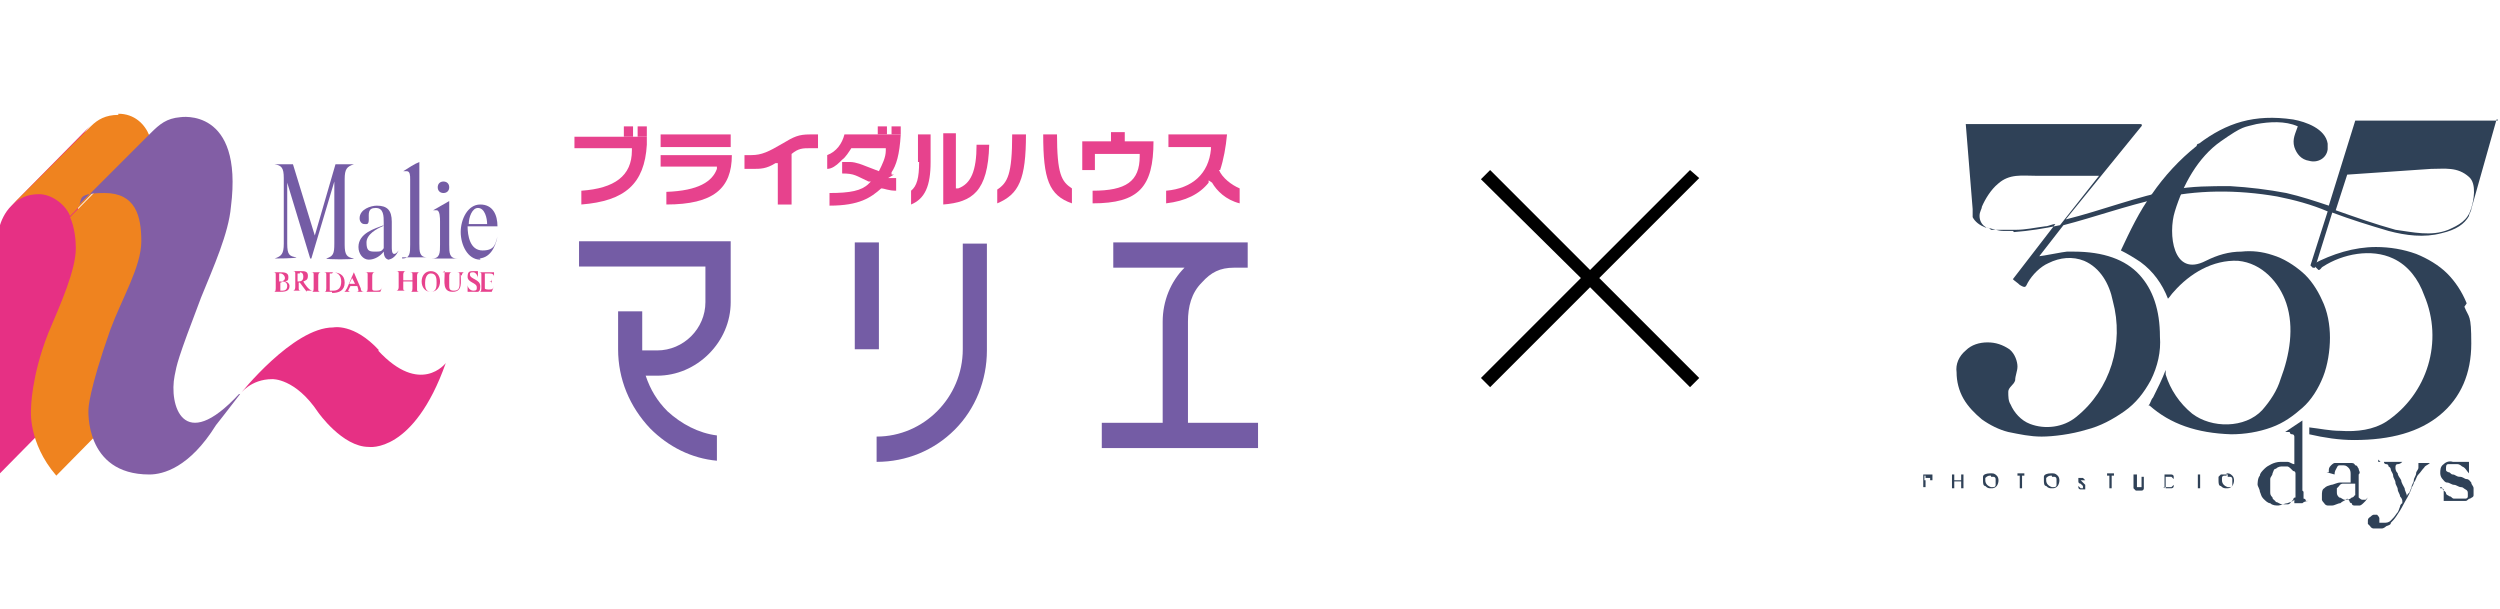
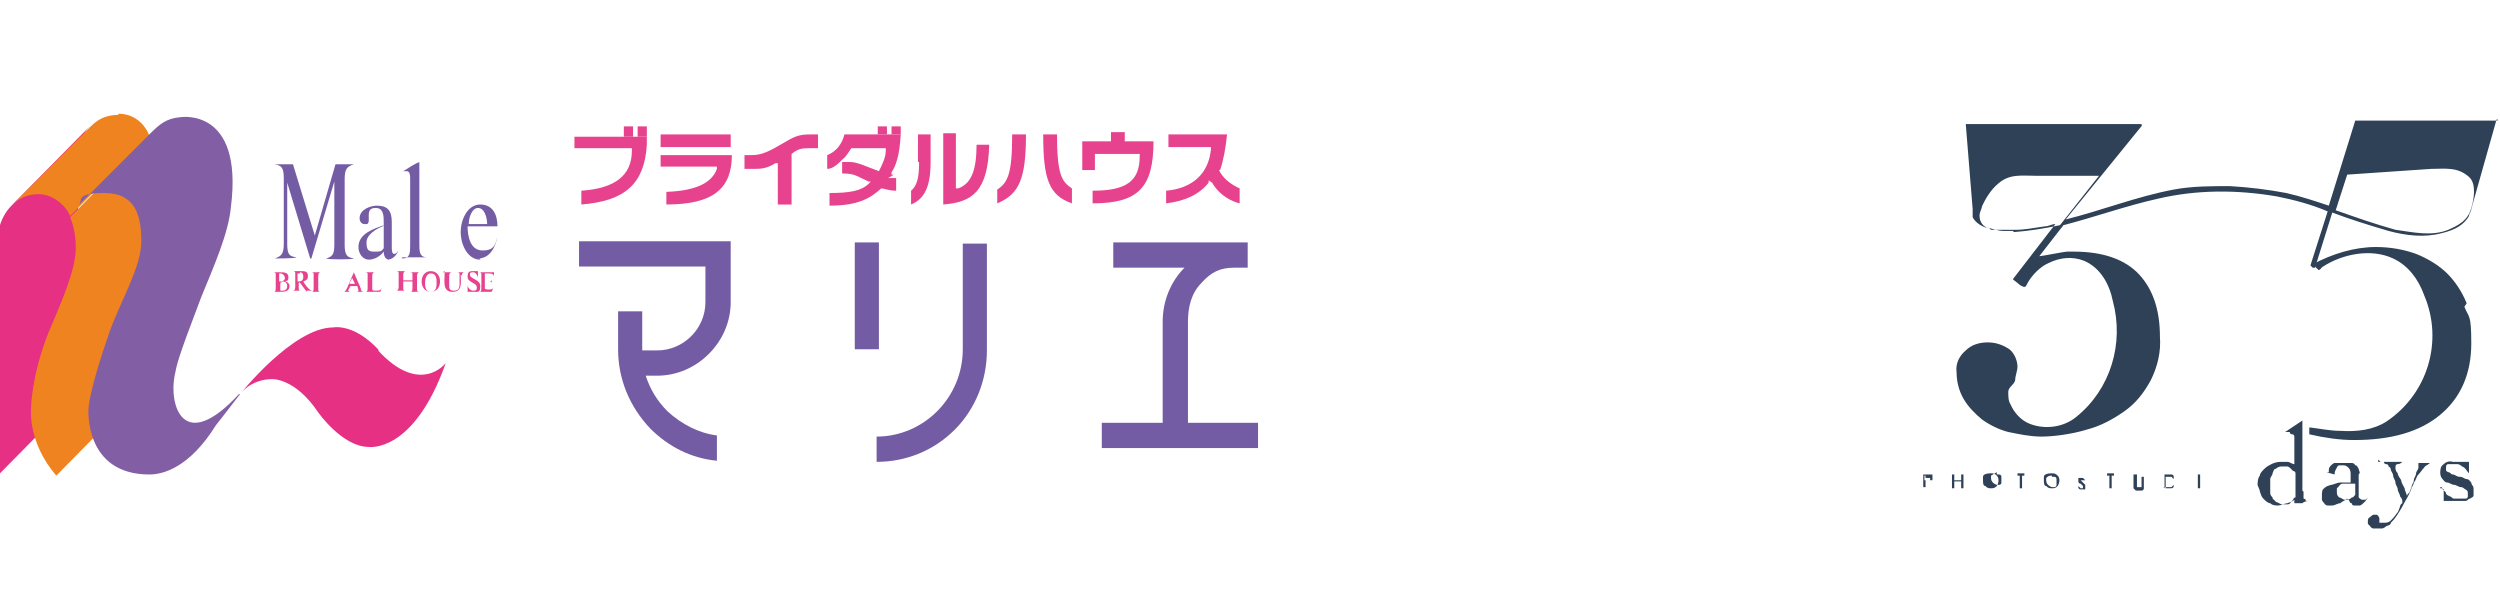
<svg xmlns="http://www.w3.org/2000/svg" id="_レイヤー_1" data-name="レイヤー_1" width="217.6" height="53" version="1.1" viewBox="0 0 217.6 53">
  <defs>
    <style>
      .st0 {
        fill: none;
      }

      .st1 {
        fill: #ef831f;
      }

      .st2 {
        fill: #745ca5;
      }

      .st3 {
        fill: #e7428d;
      }

      .st4 {
        fill: #825ea5;
      }

      .st5 {
        fill: #e63084;
      }

      .st6 {
        fill: #2f4157;
      }
    </style>
  </defs>
  <g>
    <path class="st5" d="M1,17.9c-.6.6-.9,1.3-1.1,2v21.4l6.9-7V12.9c.2-.7.5-1.4,1.1-2l-6.9,7Z" />
    <path class="st5" d="M33,30.5c-2.2-2.4-4-2-4-2-3.5,0-8.1,5.8-8.1,5.8,0,0,.9-1.3,2.8-1.3,0,0,2-.1,4,2.9,0,0,2.1,3,4.4,3,0,0,3.9.6,6.7-7.3,0,0-2.2,2.9-5.9-1.1h.1Z" />
    <rect class="st3" x="54.3" y="11" width=".8" height=".9" />
    <rect class="st3" x="55.5" y="11" width=".8" height=".9" />
    <rect class="st3" x="76.4" y="11" width=".8" height=".7" />
    <rect class="st3" x="77.6" y="11" width=".8" height=".7" />
    <rect class="st3" x="57.5" y="11.7" width="6.1" height="1.1" />
    <path class="st3" d="M63.7,13.5h-6.2v1h4.9v.2c-.4,1.1-1.6,1.9-4.4,2v1.1c4.1,0,5.7-1.4,5.7-4.3Z" />
    <path class="st3" d="M70.5,11.7c-1,0-1.4.2-2.4.8-1.2.7-1.8,1-2.7,1h-.6v1.2h.7c.7,0,1.2,0,2-.5h.2c0,0,0,0,0,0v3.6h1.2v-4.4h0c.6-.5,1-.5,1.6-.5h.7v-1.2h-.7,0Z" />
    <path class="st3" d="M77.8,15.2h-.2v-.2c.4-.6.7-1.5.8-3.3h-4.9c-.2.8-.7,1.5-1.5,1.8v1.2c.4,0,.8-.3,1.1-.6l.2-.2c.3-.2.6-.7.8-1h3v.2c0,.6-.3,1.2-.6,1.8h0c0,0-1.3-.5-1.3-.5,0,0-.7-.3-1.2-.3h-.7v1h0c1.1,0,1.2.2,2.3.7h.2l-.2.2c-.6.6-1.6.8-3.4.8v1.1c2.6,0,3.6-.7,4.5-1.5h0c.3,0,.6.2,1.3.2v-1.1h-.7l.5-.3h0Z" />
    <path class="st3" d="M86.1,12.6h-1.1c0,2.3-.5,3.4-1.6,3.8h-.2v-4.8h-1.1v6.2c2.5-.2,3.9-1.1,4-5.2Z" />
    <path class="st3" d="M80,14.1c0,1.4-.2,2.1-.7,2.5v1.2c1.2-.5,1.7-1.6,1.7-3.7v-2.4h-1.1v2.4h0Z" />
    <path class="st3" d="M86.8,16.4v1.3c1.9-.8,2.5-2.1,2.5-6h-1.2c0,3.5-.4,4.2-1.3,4.8h0Z" />
    <path class="st3" d="M92,11.7h-1.2c0,3.9.5,5.3,2.5,6v-1.3c-.9-.6-1.3-1.2-1.3-4.8h0Z" />
    <path class="st3" d="M100.5,12.3h-2.6v-.8h-1.2v.8h-2.5v2.5h1.1v-1.4h3.9v.2c0,2.2-1.2,3-4.1,3v1.1c4,0,5.3-1.4,5.3-5.4h0Z" />
    <path class="st3" d="M106.2,14.8h0c.3-.9.5-2,.6-3.1h-5.1v1.1h3.7v.2c-.2,2.1-1.6,3.4-3.9,3.6v1.1c1.7-.2,2.9-.8,3.7-1.8v-.2l.3.2c.4.7,1.2,1.5,2.4,1.8v-1.3c-.7-.3-1.5-.9-1.8-1.6h.1Z" />
    <path class="st3" d="M50,11.8v1.1h5v.2c0,2.2-1.5,3.3-4.4,3.5v1.2c3.8-.3,5.5-1.8,5.7-5.2h0v-.7h-6.3Z" />
    <path class="st3" d="M24.4,25.4h-.6c.1,0,.2,0,.2-.3v-1.2c0-.1,0-.2-.2-.2h.6c.3,0,.7,0,.7.4s-.1.3-.3.4c.2,0,.4.2.4.4,0,.5-.5.5-.9.5h0ZM24.4,23.8h-.1v.7h.1c.2,0,.4-.1.4-.3s-.2-.4-.4-.4ZM24.5,24.6h-.1v.7h.2c.2,0,.4-.1.4-.4s-.2-.4-.4-.4h-.1Z" />
    <path class="st3" d="M26.7,25.4l-.6-.8h-.1v.5c0,.1,0,.2.2.2h-.7c.1,0,.2-.1.2-.3v-1.2c0-.1,0-.2-.2-.2h.7c.3,0,.6,0,.6.4s-.2.4-.4.5c.1.2.5.8.8.8h-.5ZM26.1,23.8h-.2v.7h0c.2,0,.5,0,.5-.4s-.2-.4-.4-.4h.1Z" />
    <path class="st3" d="M27.1,25.4h0c.1,0,.2,0,.2-.3v-1.2c0-.1,0-.2-.2-.2h.8c-.1,0-.2.1-.2.3v1.2c0,.1,0,.2.2.2h-.8Z" />
-     <path class="st3" d="M28.9,25.4h-.7c.1,0,.2,0,.2-.3v-1.2c0-.1,0-.2-.2-.2h.7c.6,0,1.1.2,1.1.9s-.5.9-1.1.9h0ZM28.9,23.8h-.2v1.5h.3c.5,0,.7-.3.7-.8s-.3-.8-.7-.8h0Z" />
    <path class="st3" d="M31,25.4h0s.2,0,.2-.1-.1-.4-.1-.4h-.6l-.2.4s.1.1.2.1h-.6c.2,0,.2-.2.3-.3l.6-1.4h0l.6,1.4c0,.2.1.3.3.3h0s-.7,0-.7,0ZM30.7,24.1l-.3.6h.5l-.3-.6h0Z" />
    <path class="st3" d="M33.1,25.4h-1.3c.1,0,.2,0,.2-.3v-1.2c0-.1,0-.2-.2-.2h.8c-.1,0-.2.1-.2.3v1.1c0,.1,0,.2.2.2h.2c.3,0,.4-.1.5-.4h0s-.2.5-.2.5Z" />
    <path class="st3" d="M35.7,25.4h0c.1,0,.2,0,.2-.3v-.6h-.8v.6c0,.1,0,.2.2.2h-.8c.1,0,.2-.1.2-.3v-1.2c0-.1,0-.2-.2-.2h.8c-.1,0-.2.1-.2.3v.5h.8v-.5c0-.1,0-.2-.2-.2h.8c-.1,0-.2.1-.2.3v1.2c0,.1,0,.2.2.2h-.8Z" />
    <path class="st3" d="M37.5,25.4c-.5,0-.8-.4-.8-.9s.3-.9.8-.9.8.4.8.9-.3.9-.8.9ZM37.5,23.8c-.4,0-.5.5-.5.8s0,.8.5.8.5-.5.5-.8,0-.8-.5-.8Z" />
    <path class="st3" d="M40.1,23.9c0,.6.2,1.5-.7,1.5s-.7-.9-.7-1.5,0-.2-.2-.2h.8c-.1,0-.2.1-.2.3v.8c0,.3,0,.5.4.5s.5-.2.5-.6v-.8c0-.1,0-.2-.2-.2h.6c-.1,0-.2.1-.2.3h0Z" />
    <path class="st3" d="M41.1,25.4h-.4c0,0,0,0,0,0h0v-.6h0c0,.2.2.5.5.5s.3-.1.3-.3c0-.4-.8-.4-.8-.9s.2-.5.5-.5h.4c0,0,0,0,0,0h0v.6h0c0-.2-.2-.5-.4-.5s-.3,0-.3.2c0,.4.9.4.9,1s-.2.5-.5.5h-.2Z" />
    <path class="st3" d="M43.1,25.4h-1.4c.1,0,.2,0,.2-.3v-1.2c0-.1,0-.2-.2-.2h1.3v.4h0q0-.3-.4-.3h-.4v.7h.4c.2,0,.2-.1.2-.3h0v.6h0c0-.2,0-.3-.2-.3h-.4v.6h0c0,.1.3.1.3.1.3,0,.4,0,.5-.3h0l-.2.5h.3Z" />
    <path class="st1" d="M13,11.9l-6.9,7c.4.9.5,2,.5,2.7,0,1.9-1.3,4.8-2.4,7.4-1.5,3.8-1.5,6.6-1.5,6.6,0,0-.3,2.9,2.2,5.8l6.9-7c-1.4-1.7-1.9-3.3-2.1-4.4l2.5-2.3.3-9.2c.5-1.4,1-2.8,1-3.9s-.1-1.8-.5-2.7Z" />
    <path class="st1" d="M10.3,10c-1.1,0-1.8.4-2.4,1l-6.9,6.9c.6-.6,1.3-1,2.4-1s2.3.9,2.7,1.9l6.9-7c-.4-1-1.3-1.9-2.7-1.9h0Z" />
    <path class="st4" d="M20.9,34.3c-1.3,1.7-2.1,2.7-2.1,2.7-2.3,3.7-4.6,4.3-5.8,4.3-5.7,0-5.3-5.7-5.3-5.7,0,0,0-1.5,1.9-6.9,1-2.7,2.7-5.5,2.7-7.7s-.5-4.2-3.2-4.2-1.8.7-2.3,1.1l6.3-6.3c.8-.8,1.4-1.3,2.6-1.4,0,0,5.5-.9,4.4,7.8-.2,2.3-1.5,5.2-2.6,7.9-2.1,5.5-2.1,5.8-2.3,6.8-.5,2.5.7,6.9,5.6,1.6h.1Z" />
    <path class="st2" d="M28.4,22.5h0c.6-.2.7-.4.7-1.3v-5.4l-2,6.7h-.1l-2-6.6v5.3c0,1,.2,1.1.8,1.2h0c0,.1-1.9.1-1.9.1h0c.6-.2.8-.4.8-1.3v-5.7c0-.9-.2-1.1-.8-1.2h0c0,0,1.6,0,1.6,0l1.9,6.2,1.8-6.2h1.6c-.6.2-.8.4-.8,1.3v5.7c0,.9.2,1.1.8,1.2h0c0,.1-2.4.1-2.4,0h0Z" />
    <path class="st2" d="M33.9,22.6c-.4,0-.5-.4-.5-.7-.3.4-.8.7-1.3.7s-.9-.5-.9-1.1c0-1.2,1.4-1.6,2.2-1.9v-.2c0-.6,0-1.3-.7-1.3s-.6.5-.6,1-.2.4-.4.4-.4-.2-.4-.5c0-.8,1-1.1,1.5-1.1.9,0,1.3.4,1.3,1.4v2.2c0,.2,0,.6.2.6s.3-.2.4-.3h0c-.2.4-.5.8-1,.8,0,0,.2,0,.2,0ZM33.3,19.7c-.5.2-1.4.7-1.4,1.4s.2.8.7.8.6,0,.8-.3v-2h0Z" />
    <path class="st2" d="M35,22.5h0c.7,0,.7-.5.7-1.2v-5.7c0-.3,0-.7-.3-.7h-.3c.5-.3.9-.6,1.4-.8v7.1c0,.7,0,1.2.7,1.2h-2.2Z" />
-     <path class="st2" d="M38.6,16.8c-.3,0-.5-.2-.5-.5s.2-.5.5-.5.5.2.5.5-.2.5-.5.5ZM37.6,22.5h0c.7,0,.7-.5.7-1.2v-2c0-.3,0-1-.3-1h-.3c.5-.3.9-.5,1.4-.8v3.8c0,.7,0,1.2.7,1.2h-2.2Z" />
    <path class="st2" d="M41.8,22.6c-1.1,0-1.7-1.3-1.7-2.4s.6-2.4,1.7-2.4,1.5.9,1.5,1.9h-2.6c0,.8.2,2.1,1.3,2.1s1.1-.6,1.3-1.2h0c-.2,1-.7,1.9-1.7,1.9h.2ZM41.6,18.1c-.5,0-.8.8-.8,1.4h1.6c0-.5-.2-1.4-.8-1.4Z" />
    <path class="st2" d="M83.8,30.4c0,4.2-3.4,7.6-7.5,7.6v2.2c2.6,0,5-1,6.8-2.8s2.8-4.3,2.8-6.9v-9.3h-2.1v9.3h0Z" />
    <rect class="st2" x="74.4" y="21.1" width="2.1" height="9.3" />
    <path class="st2" d="M103.4,36.8v-8.8c0-1.3.3-2.5,1.2-3.4.8-.9,1.6-1.3,2.8-1.3h1.2v-2.2h-11.7v2.2h6.2c-1.2,1.2-1.9,2.9-1.9,4.7v8.8h-5.3v2.2h13.6v-2.2s-6.1,0-6.1,0Z" />
    <path class="st2" d="M62.4,37.9c-1.6-.2-3.1-1-4.3-2.1-.9-.9-1.5-1.9-1.9-3.1h1c1.7,0,3.3-.7,4.5-1.9,1.2-1.2,1.9-2.8,1.9-4.5v-5.3h-13.2v2.2h11v3.1c0,2.3-1.9,4.2-4.2,4.2h-1.3v-3.4h-2.1v3.3c0,2.6,1,5,2.8,6.9,1.6,1.6,3.6,2.6,5.8,2.8v-2.2h0Z" />
  </g>
  <g id="_レイヤー_1-2">
    <g>
-       <path class="st6" d="M187.1,35.3c1.8,1.6,4.1,2.4,7.1,2.5,1.2,0,2.4-.2,3.5-.6s1.9-1,2.7-1.7,1.4-1.7,1.8-2.7c.4-1,.6-2.3.6-3.4s-.2-2.3-.7-3.3c-.4-.9-1-1.8-1.7-2.4-.7-.6-1.6-1.2-2.6-1.5-.9-.3-1.8-.4-2.7-.3-1.1,0-2.1.3-3.1.8-2.9,1.5-3.3-2.4-2.7-4.3.7-2.3,2-4.7,4-6.1s2-1.2,3.1-1.5c1.1-.2,2.5-.3,3.6.2-.2.6-.5,1.1-.3,1.8.2.6.6,1.1,1.3,1.2.7.2,1.5-.2,1.6-1v-.5c-.2-1.3-1.9-1.9-3-2.1-3.4-.5-5.8.3-8.2,2.1,0,0-.2,0-.2.2-1.5,1.2-2.8,2.6-3.9,4.2-1.1,1.5-1.9,3.2-2.7,4.9.6.3,1.1.6,1.7,1,1.1.8,1.9,1.9,2.4,3.2.2-.2.3-.4.5-.6,1.4-1.6,3.4-2.8,5.6-2.7,2.1.2,3.6,1.9,4.2,3.7.7,2.1.3,4.5-.5,6.6-.3,1-.9,1.9-1.6,2.7-1.5,1.6-4.4,1.6-6.1.3-1.1-.9-1.9-2.1-2.3-3.4v-.4c-.3.8-.7,1.6-1.1,2.4-.2.2-.2.5-.4.7h.2,0Z" />
      <path class="st6" d="M214.7,26.4c-.4-1-1-1.9-1.7-2.6-.7-.7-1.7-1.3-2.7-1.7-1.1-.4-2.3-.6-3.5-.6-1.9,0-3.8.6-5.5,1.5.2.2.3.3.5.5.2,0,.2-.2.4-.3,1.7-1.1,4.2-1.6,6.1-.7,1.3.6,2.2,1.8,2.7,3.2,1.7,4,.3,8.6-3.3,11-1.1.7-2.5.9-4,.8-.9,0-1.8-.2-2.7-.3v.6c1.3.3,2.6.5,3.9.5,3.2,0,5.7-.7,7.5-2.2s2.7-3.6,2.7-6.2-.2-2.2-.6-3.2h0l.2-.3Z" />
      <path class="st6" d="M217.4,10.5h-7.3c-1.2,0,.7,0-.5,0h-4.6l-2.3,7.4c-1.2-.4-2.4-.8-3.7-1.1-1.6-.3-3.2-.5-4.9-.6-1.7,0-3.3,0-4.9.3-3.2.6-6.2,1.8-9.4,2.6h0l6.5-8c.3-.3,0-.3,0-.3h-15.2l.6,7.4v.7c.2.4.6.7,1.1.9.2,0,.3,0,.5.2h2.2c.8,0,1.7-.2,2.5-.3.3,0,.6-.2.9-.2l-3.7,4.8c.2.2.4.3.6.5.5.3.5.2.7-.2.4-.7,1.1-1.4,1.8-1.7,1-.5,2.1-.6,3.1-.2,1.4.6,2.2,2,2.5,3.5,1,3.7-.2,7.7-3.2,10.1-1.1.9-2.7,1.1-4,.6-.8-.3-1.4-1-1.7-1.7-.2-.3-.2-.7-.2-1.1s.5-.6.6-1c0-.4.2-.8.2-1.2s-.2-1.1-.7-1.5c-.6-.4-1.2-.6-1.9-.6s-1.4.2-1.9.7c-.6.5-.9,1.2-.8,1.9,0,.8.2,1.6.6,2.3s1,1.3,1.6,1.8c.7.5,1.5.9,2.3,1.1,1,.2,1.9.4,2.9.4s2.6-.2,3.9-.6c1.2-.3,2.3-.9,3.3-1.6s1.7-1.6,2.3-2.7c.6-1.2.9-2.5.8-3.8,0-2.3-.6-4.1-1.8-5.4s-3.1-2-5.7-2-.5,0-.6,0c-.2,0-2.2.4-2.4.4h0l2.1-2.7c2.7-.7,5.5-1.7,8.2-2.3,3.4-.8,6.9-.8,10.4-.2,1.5.3,3,.7,4.4,1.3l-1.5,4.7.2.2h.2l1.5-4.8c1.6.6,3.2,1.1,4.9,1.6,1.5.4,3.1.6,4.6.2,1.3-.3,2-.8,2.4-1.5,0-.2.2-.4.2-.6l2.2-7.8h-.2.3ZM175.2,20.1h-.8c-.5,0-1-.2-1.5-.3-.4-.2-.6-.6-.6-1s.2-.6.2-.8c.3-.7.8-1.5,1.4-2,1-.9,2.1-.7,3.3-.7h5.5l-3.4,4.3c-1.4.3-2.7.5-4,.6h0ZM213.1,20c-1.5.6-3.1.2-4.6,0-1.8-.5-3.5-1.1-5.2-1.7l1-3.1,7.3-.5c1.2,0,2.3-.2,3.3.7.7.6.4,2.1.2,2.7-.3,1.1-1.1,1.5-2,1.9h0Z" />
      <g>
        <path class="st6" d="M167.4,41.3h.8v.5h-.6v.6h-.2v-1.2h0ZM167.5,41.4v.4h.5v-.2h-.4v-.2h-.1Z" />
        <path class="st6" d="M169.9,41.3h.2v.5h.6v-.5h.2v1.2h-.2v-.6h-.6v.6h-.2s0-1.2,0-1.2Z" />
-         <path class="st6" d="M173.3,41.2c.2,0,.3,0,.5.2s.2.6,0,.9c-.2.2-.3.2-.5.2s-.3,0-.5-.2c-.2,0-.2-.3-.2-.5v-.3c0-.2.3-.3.6-.3h0ZM173.3,41.4c-.2,0-.3,0-.5.2v.2c0,.3.2.5.5.6h.2s.2,0,.2-.2v-.5s0-.2-.2-.2h-.2v-.2h0Z" />
+         <path class="st6" d="M173.3,41.2c.2,0,.3,0,.5.2s.2.6,0,.9c-.2.2-.3.2-.5.2s-.3,0-.5-.2c-.2,0-.2-.3-.2-.5v-.3c0-.2.3-.3.6-.3h0ZM173.3,41.4v.2c0,.3.2.5.5.6h.2s.2,0,.2-.2v-.5s0-.2-.2-.2h-.2v-.2h0Z" />
        <path class="st6" d="M175.6,41.4v-.2h.6v.2h-.2v1.1h-.2v-1.1h-.2Z" />
        <path class="st6" d="M178.6,41.2c.2,0,.3,0,.5.2s.2.6,0,.9c-.2.2-.3.2-.5.2s-.3,0-.5-.2c-.2,0-.2-.3-.2-.5v-.3c0-.2.3-.3.6-.3h0ZM178.6,41.4c-.2,0-.3,0-.5.2v.2c0,.3.2.5.5.6h.2s.2,0,.2-.2v-.5s0-.2-.2-.2h-.2v-.2h0Z" />
        <path class="st6" d="M180.9,42.3h0l.2.2h.2v-.2l-.2-.2s-.2,0-.2-.2v-.3h.4l.2.2h-.4c0,.2,0,0,0,0h0s0,0,.2.2l.2.2v.4h-.4s-.2,0-.2-.2h0v-.2h0Z" />
        <path class="st6" d="M183.4,41.4v-.2h.6v.2h-.2v1.1h-.2v-1.1h-.2Z" />
        <path class="st6" d="M185.8,41.3h.2v1.1h.4v-.9h.2v1s0,.2-.2.2h-.5l-.2-.2v-1h0v-.2h.1Z" />
        <path class="st6" d="M188.4,42.5v-1.2h.6s.2,0,.2.2v.7l-.2.2h-.7,0ZM188.5,42.5h.5s.2,0,.2-.2v-.6l-.2-.2h-.5v1h0Z" />
        <path class="st6" d="M191.3,41.3h.2v1.2h-.2s0-1.2,0-1.2Z" />
-         <path class="st6" d="M193.8,41.2c.2,0,.3,0,.5.2s.2.6,0,.9c-.2.2-.3.2-.5.2s-.3,0-.5-.2c-.2,0-.2-.3-.2-.5v-.3l.2-.2h.5ZM193.8,41.4h-.2s-.2,0-.2.2v.2c0,.3.2.5.5.6h.2s.2,0,.2-.2v-.5s0-.2-.2-.2h-.2v-.2h-.1Z" />
      </g>
      <g>
        <path class="st6" d="M200.5,42.8v.6s.2,0,.2.2h.4c-.2,0-.5,0-.7.2h-.7v-.3c-.2.2-.4.2-.6.3-.2,0-.6.2-.8.2s-.5,0-.7-.2c-.2,0-.4-.2-.6-.4s-.2-.4-.3-.6c0-.2-.2-.5-.2-.6s0-.6.2-.8c0-.2.2-.4.4-.6s.4-.3.6-.4.5-.2.8-.2h.6c.2,0,.4.2.6.2v-2.4s0-.2-.2-.2c0,0-.2,0-.2-.2h-.4l1.5-1v6.1h0ZM199.8,41.2s0-.2-.2-.2l-.2-.2s-.2-.2-.3-.2h-.4c-.2,0-.4,0-.6.2-.2,0-.2.2-.3.4,0,.2-.2.3-.2.5v1.1c0,.2,0,.3.2.5,0,.2.2.2.3.4.2,0,.3.2.6.2h.4q.2,0,.3-.2l.2-.2s0-.2.2-.2v-1.8h0v-.2h0Z" />
        <path class="st6" d="M202.7,41c0-.2,0-.3.2-.5,0,0,.2-.2.3-.2h1.4c.2,0,.3,0,.4.2.2,0,.2.2.3.3,0,.2.2.3,0,.5v2s.2.2.3.2h.3l.2-.2h0l-.2.3-.2.2s-.2.2-.3.2h-.5s-.2,0-.2-.2c0,0-.2,0-.2-.2l-.2-.2c-.2.2-.4.2-.6.4-.2,0-.5.2-.7.2h-.4s-.2,0-.3-.2c0,0-.2-.2-.2-.3v-.4c0-.2,0-.5.2-.6.2-.2.3-.2.6-.3.2,0,.5-.2.8-.2h.9v-.7c0-.2,0-.4-.2-.6s-.3-.2-.6-.2-.3,0-.4.2-.2.3-.2.6l-.7-.2h.2ZM204.8,42.1h-.9s-.2,0-.3.2l-.2.2v.3c0,.2,0,.3.2.5.2,0,.3.2.5.2s.4,0,.6-.2c.2,0,.2-.2.3-.2v-1h-.2Z" />
        <path class="st6" d="M206.9,40.2h2.2q-.2.2-.4.2c-.2,0-.2.2-.2.3s0,.3.2.5c0,.2.2.4.3.6,0,.2.2.5.3.7,0,.2.2.5.2.7,0,0,0-.2.2-.3l.2-.5c0-.2.2-.4.2-.6s.2-.4.2-.6.2-.3.2-.5v-.4h-.6,1.6c-.2.2-.4.2-.5.4-.2.2-.3.4-.5.6s-.2.5-.4.7c0,.2-.2.4-.2.5-.2.6-.5,1-.7,1.4s-.4.7-.6,1-.3.4-.5.6c0,.2-.2.2-.4.3,0,0-.2.2-.4.2h-.7s-.2,0-.3-.2l-.2-.2v-.3q0-.2.2-.3s.2-.2.3-.2h.3s.2.2.2.3v.4h.4c.2,0,.4,0,.6-.2s.3-.3.5-.6c.2-.2.2-.4.3-.6,0,0,0-.2.2-.3v-.2s0-.2-.2-.4c0-.2-.2-.4-.2-.6s-.2-.4-.2-.6-.2-.4-.2-.6-.2-.4-.2-.5q0-.2-.2-.3s0-.2-.2-.2c0,0-.2,0-.2-.2h-.3l-.2-.2v.2Z" />
        <path class="st6" d="M212.4,42.5h.2c0,.2.2.2.3.4,0,.2.2.2.3.3.2,0,.2.2.4.2h1s.2,0,.2-.2v-.2c0-.2,0-.3-.2-.4s-.2-.2-.4-.2-.4-.2-.6-.2-.4-.2-.6-.2-.3-.2-.4-.3-.2-.3-.2-.5c0-.3,0-.6.3-.8.2-.2.5-.3.8-.2h1.4v1h0c-.2-.2-.3-.5-.6-.6,0,0-.2-.2-.4-.2h-.8c-.2,0-.2.2-.2.4s0,.2.2.3c.2,0,.2.2.4.2s.3.2.6.2.4.2.6.2.3.2.4.3c0,.2.2.3.2.5v.6c0,.2-.2.2-.3.3-.2,0-.2.2-.4.2h-1.9v-1h0l-.2-.2h-.1Z" />
      </g>
    </g>
    <rect class="st0" x="167.2" y="9.9" width="50.4" height="36.4" />
  </g>
-   <path d="M147.1,33.7l-8.7-8.7-8.7,8.7-.8-.8,8.7-8.7-8.7-8.6.8-.8,8.7,8.7,8.7-8.7.8.7-8.7,8.7,8.7,8.7-.8.8Z" />
</svg>